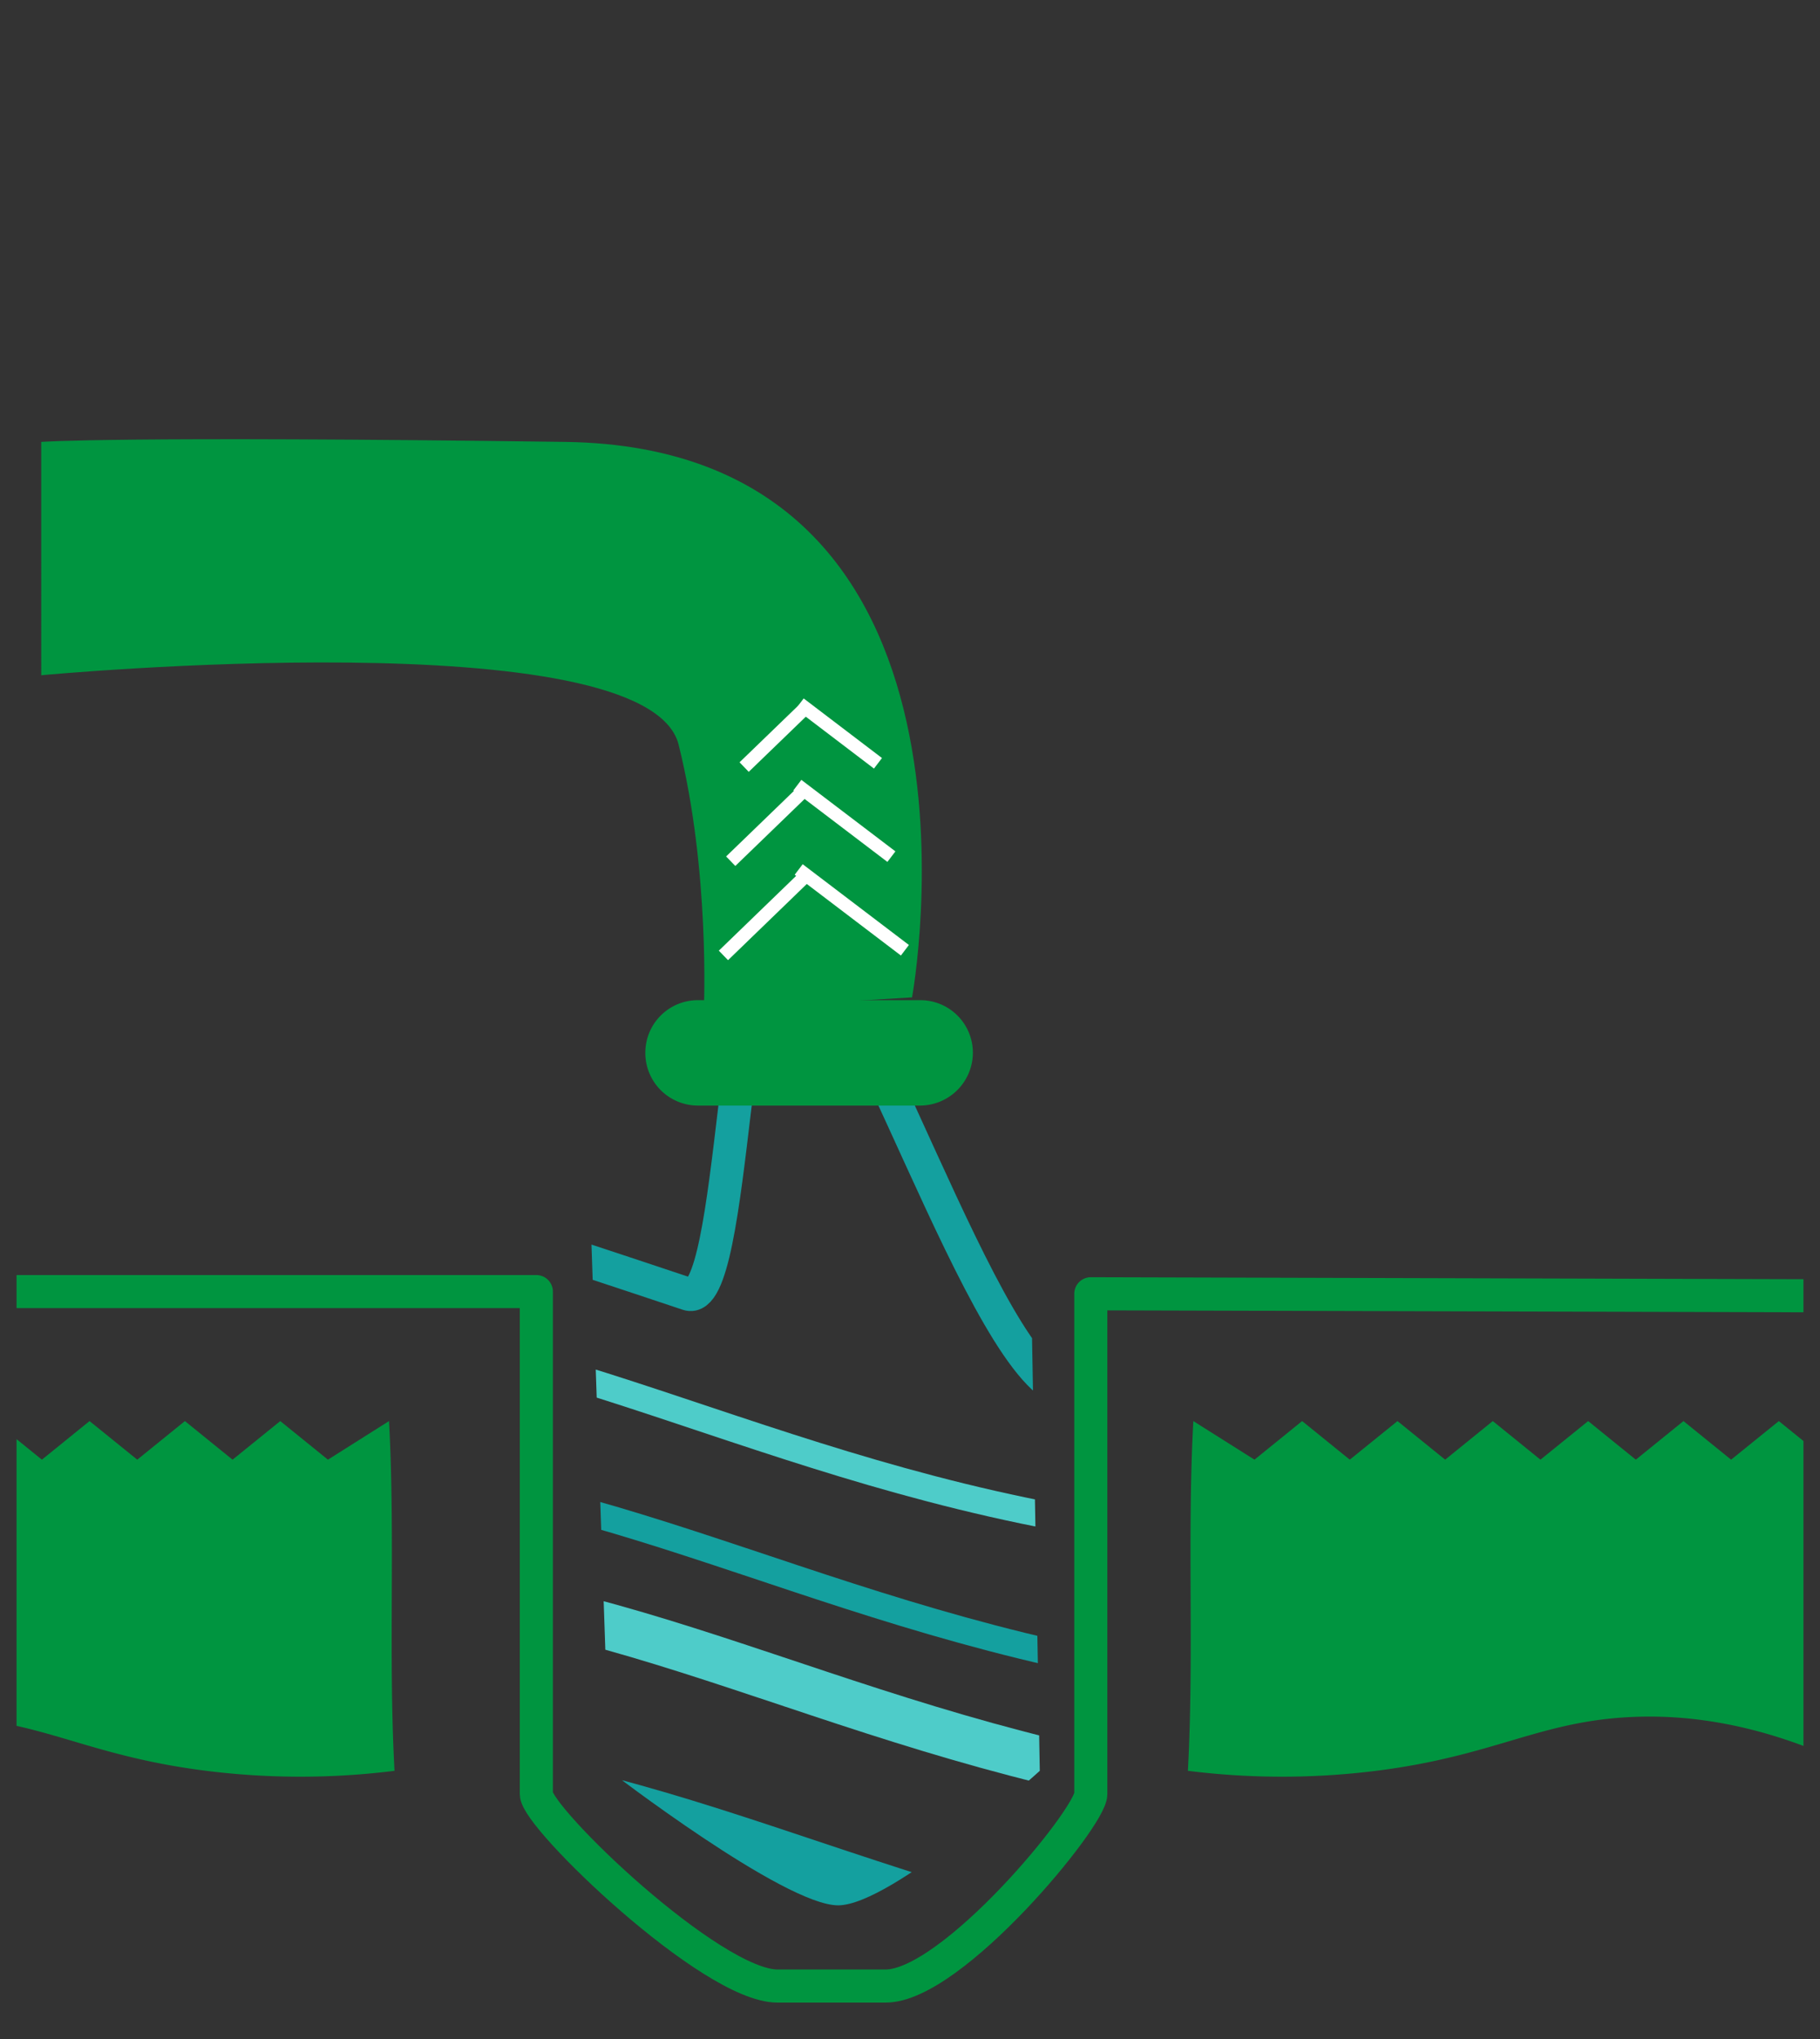
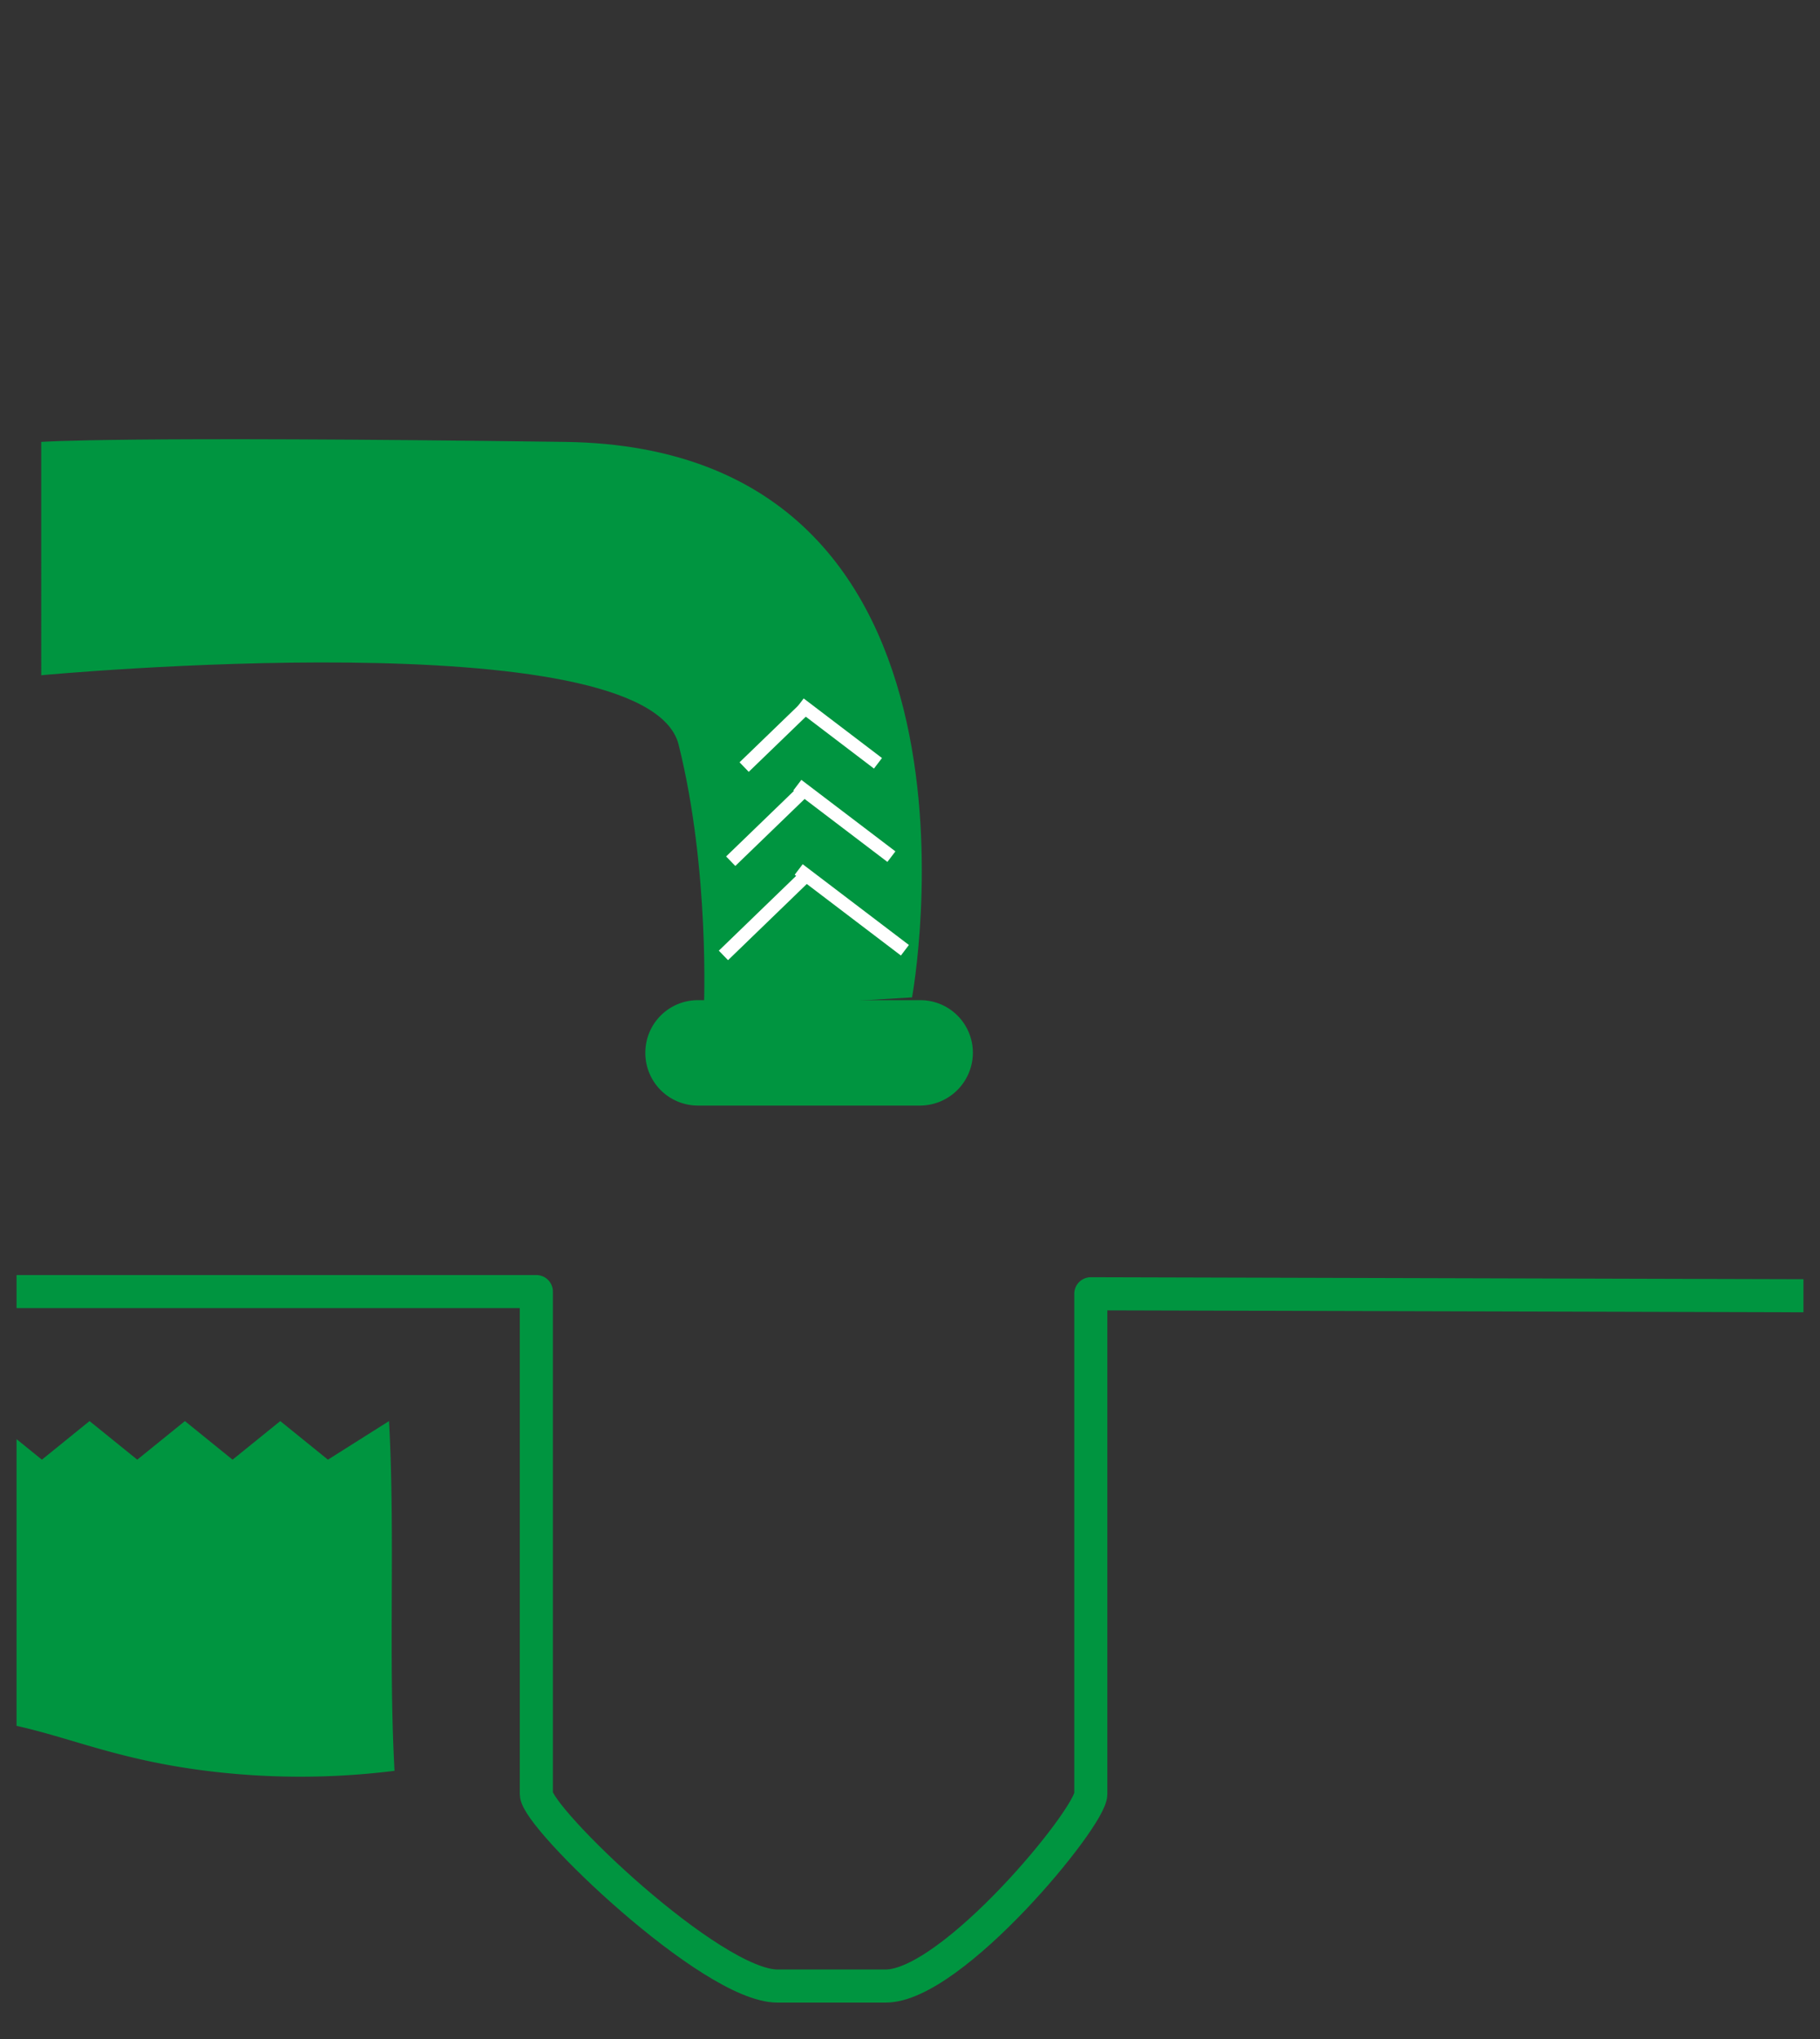
<svg xmlns="http://www.w3.org/2000/svg" viewBox="0 0 275 308">
  <rect x="0" y="0" width="275" height="308" fill="#333333" stroke="none" />
  <defs>
    <clipPath id="a">
      <rect x="2.5" y="2.5" width="270" height="303" fill="none" />
    </clipPath>
    <clipPath id="b">
-       <path d="M155.11,155.74l2,111.75s-22.35,20.32-30.48,20.32-34.54-20.32-34.54-20.32L88.06,149.65Z" fill="none" />
-     </clipPath>
+       </clipPath>
    <clipPath id="c">
      <polyline points="-22.19 137.46 305.46 137.46 305.46 287.81 -22.19 287.81" fill="none" />
    </clipPath>
  </defs>
  <title>Tavola disegno 1</title>
  <g clip-path="url(#a)">
    <path d="M280.06,195.75l-115.24-.32V271c0,3.54-20.94,29-31,29H117.47c-10,0-36.43-25.42-36.43-29V195.1h-121" fill="none" stroke="#009540" stroke-linecap="round" stroke-linejoin="round" stroke-width="5" />
    <path d="M58.78,214.66l-9.23,5.83-7.2-5.83-7.21,5.83-7.2-5.83-7.2,5.83-7.21-5.83-7.2,5.83-7.2-5.83-7.2,5.83-7.21-5.83-7.2,5.83-7.2-5.83-7.2,5.83-5.1-4.12v51.12C-27.13,260-15.32,259-7.44,259.36c14,.64,20.69,5.88,38.6,8.13a114.53,114.53,0,0,0,28.45,0C58.66,249.88,59.74,232.27,58.78,214.66Z" fill="#009540" />
-     <path d="M180.31,214.66l9.24,5.83,7.2-5.83,7.2,5.83,7.21-5.83,7.2,5.83,7.2-5.83,7.2,5.83,7.21-5.83,7.2,5.83,7.2-5.83,7.2,5.83,7.21-5.83,7.2,5.83,5.1-4.12v51.12c-14.85-7.46-26.66-8.49-34.54-8.13-14,.64-20.7,5.88-38.61,8.13a114.46,114.46,0,0,1-28.44,0C180.44,249.88,179.36,232.27,180.31,214.66Z" fill="#009540" />
    <g clip-path="url(#b)">
      <g clip-path="url(#c)">
        <path d="M-2.52,274.39c-12.07-6.28-13.22,1.67-11.74-6.24,3.7-19.8-.79-38.86-12.4-58-4.64-7.65-10-14.57,3.45-19.95C29.91,169,63.33,182,103.94,195.47c7.33,2.43,6.64-58.24,14.59-56,10.68,3,30.31,68.83,42.78,70.71,36.27,5.46,81.75,4,145.85-16.15,23-7.25,24.45,5.82,30.22,15.37,14.41,23.87,34.81,43.57,24,67.87-4.31,9.72-10.5,10.59-24.37,11.28" fill="none" stroke="#14a09f" stroke-miterlimit="10" stroke-width="5" />
-         <path d="M344.37,309.07C227.69,314.88,119.13,298.59,4.8,294.9c-13.6-.44-13.22,1.67-11.74-6.25,3.7-19.8-.79-38.86-12.4-58-4.64-7.65-10-14.57,3.45-19.94,113-45.22,136.83,64.77,330.37,3.83,23-7.25,24.45,5.82,30.22,15.37,14.41,23.87,34.81,43.57,24,67.87C364.43,307.52,358.25,308.38,344.37,309.07Z" fill="none" stroke="#4eccc9" stroke-miterlimit="10" stroke-width="4" />
+         <path d="M344.37,309.07C227.69,314.88,119.13,298.59,4.8,294.9C364.43,307.52,358.25,308.38,344.37,309.07Z" fill="none" stroke="#4eccc9" stroke-miterlimit="10" stroke-width="4" />
        <path d="M353.52,331.62C236.84,337.43,128.28,321.14,14,317.45.36,317,.73,319.12,2.21,311.2c3.7-19.8-.79-38.85-12.39-58-4.65-7.65-10-14.57,3.45-19.94,113-45.22,136.82,64.77,330.36,3.83,23-7.25,24.46,5.82,30.22,15.37,14.41,23.87,34.81,43.57,24,67.88C373.58,330.07,367.4,330.93,353.52,331.62Z" fill="none" stroke="#14a09f" stroke-miterlimit="10" stroke-width="4" />
        <path d="M357.18,349.05c-116.68,5.81-225.24-10.48-339.57-14.18C4,334.43,4.39,336.54,5.87,328.62c3.7-19.79-.79-38.85-12.39-58-4.65-7.65-10-14.57,3.45-19.95,113-45.21,136.82,64.77,330.36,3.84,23-7.25,24.46,5.82,30.22,15.37,14.41,23.87,34.81,43.57,24,67.87C377.25,347.49,371.06,348.36,357.18,349.05Z" fill="none" stroke="#4eccc9" stroke-miterlimit="10" stroke-width="7" />
        <path d="M359.22,381.56C242.53,387.37,134,371.08,19.64,367.38c-13.59-.44-13.22,1.67-11.74-6.25,3.71-19.79-.79-38.85-12.39-58-4.64-7.65-10-14.57,3.45-19.95C111.94,238,135.79,348,329.32,287c23-7.25,24.46,5.82,30.22,15.37,14.42,23.87,34.82,43.57,24,67.87C379.28,380,373.09,380.86,359.22,381.56Z" fill="none" stroke="#14a09f" stroke-miterlimit="10" stroke-width="18" />
      </g>
    </g>
    <path d="M137.81,150.66s15.27-83-52.43-83.91-79.15,0-79.15,0V102s91.54-8.6,96.31,10.49,3.81,40.05,3.81,40.05Z" fill="#009540" />
    <path d="M147,159a8,8,0,0,1-7.95,8H105.44a7.94,7.94,0,0,1-7.93-8h0a7.93,7.93,0,0,1,7.93-7.92H139A7.94,7.94,0,0,1,147,159Z" fill="#009540" />
    <line x1="122.1" y1="131.95" x2="109.31" y2="144.32" fill="#009540" stroke="#fff" stroke-miterlimit="10" stroke-width="2" />
    <line x1="120.68" y1="131.34" x2="136.73" y2="143.54" fill="#009540" stroke="#fff" stroke-miterlimit="10" stroke-width="2" />
    <line x1="121.74" y1="119.14" x2="110.41" y2="130.09" fill="#009540" stroke="#fff" stroke-miterlimit="10" stroke-width="2" />
    <line x1="120.48" y1="118.6" x2="134.69" y2="129.4" fill="#009540" stroke="#fff" stroke-miterlimit="10" stroke-width="2" />
    <line x1="121.88" y1="106.75" x2="112.44" y2="115.87" fill="#009540" stroke="#fff" stroke-miterlimit="10" stroke-width="2" />
    <line x1="120.83" y1="106.3" x2="132.66" y2="115.3" fill="#009540" stroke="#fff" stroke-miterlimit="10" stroke-width="2" />
  </g>
</svg>